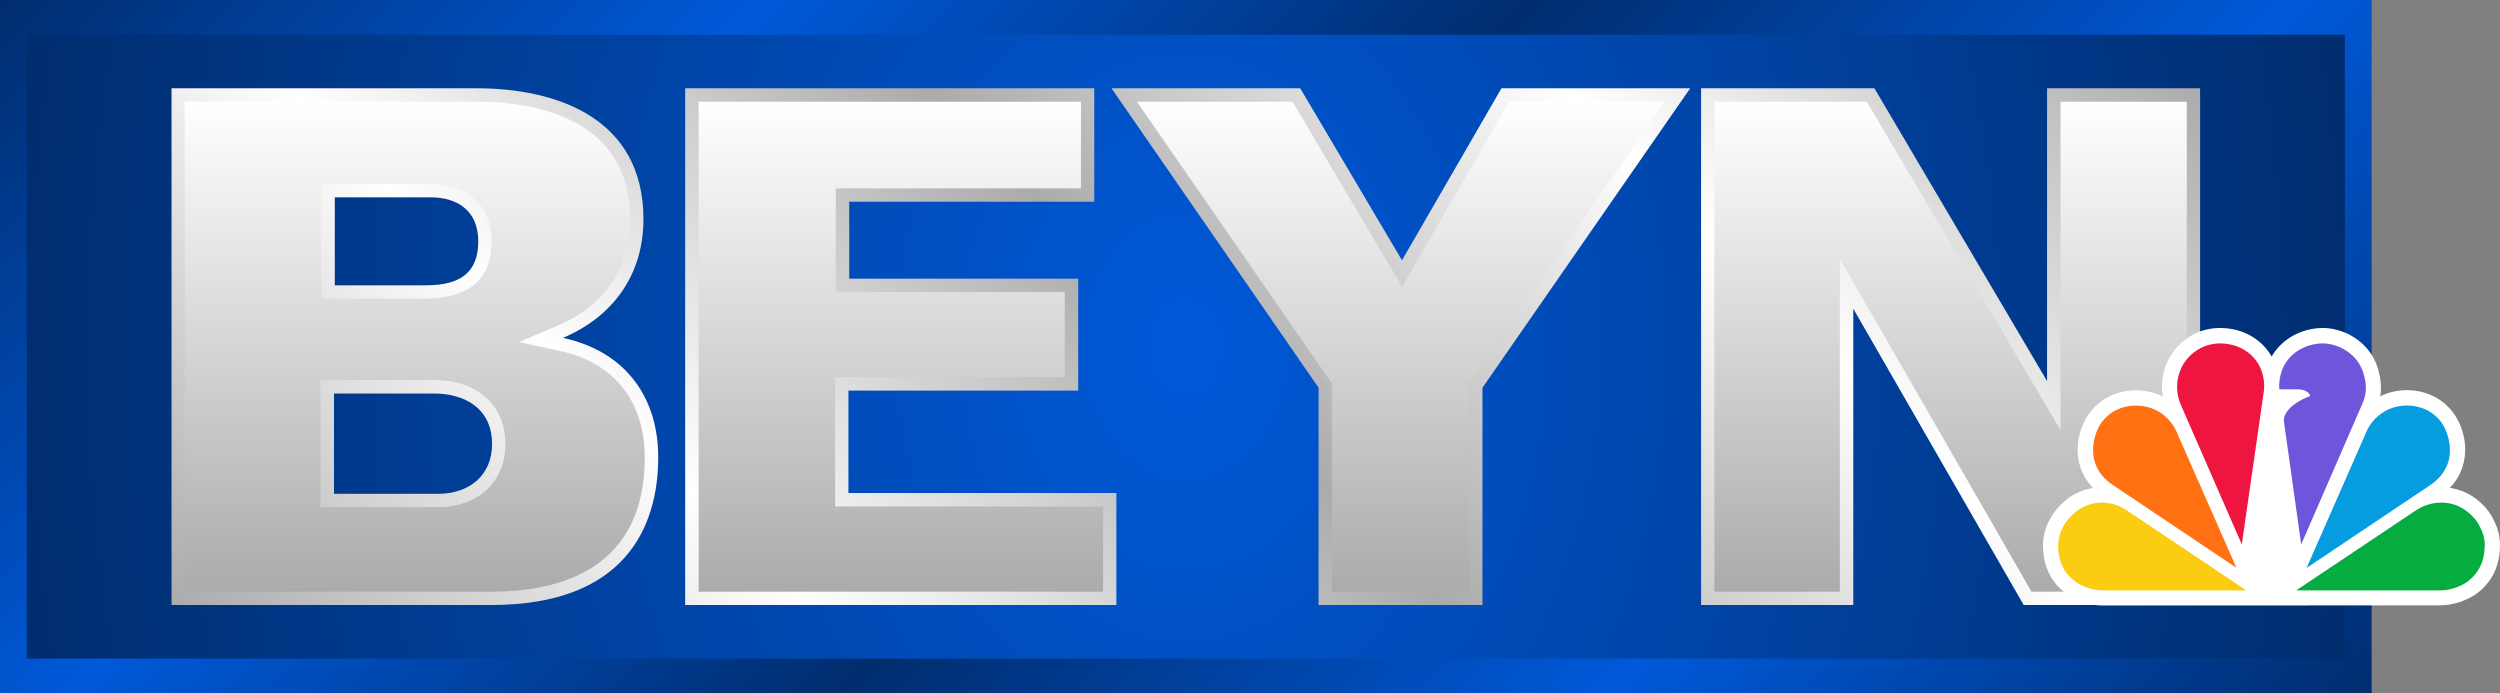
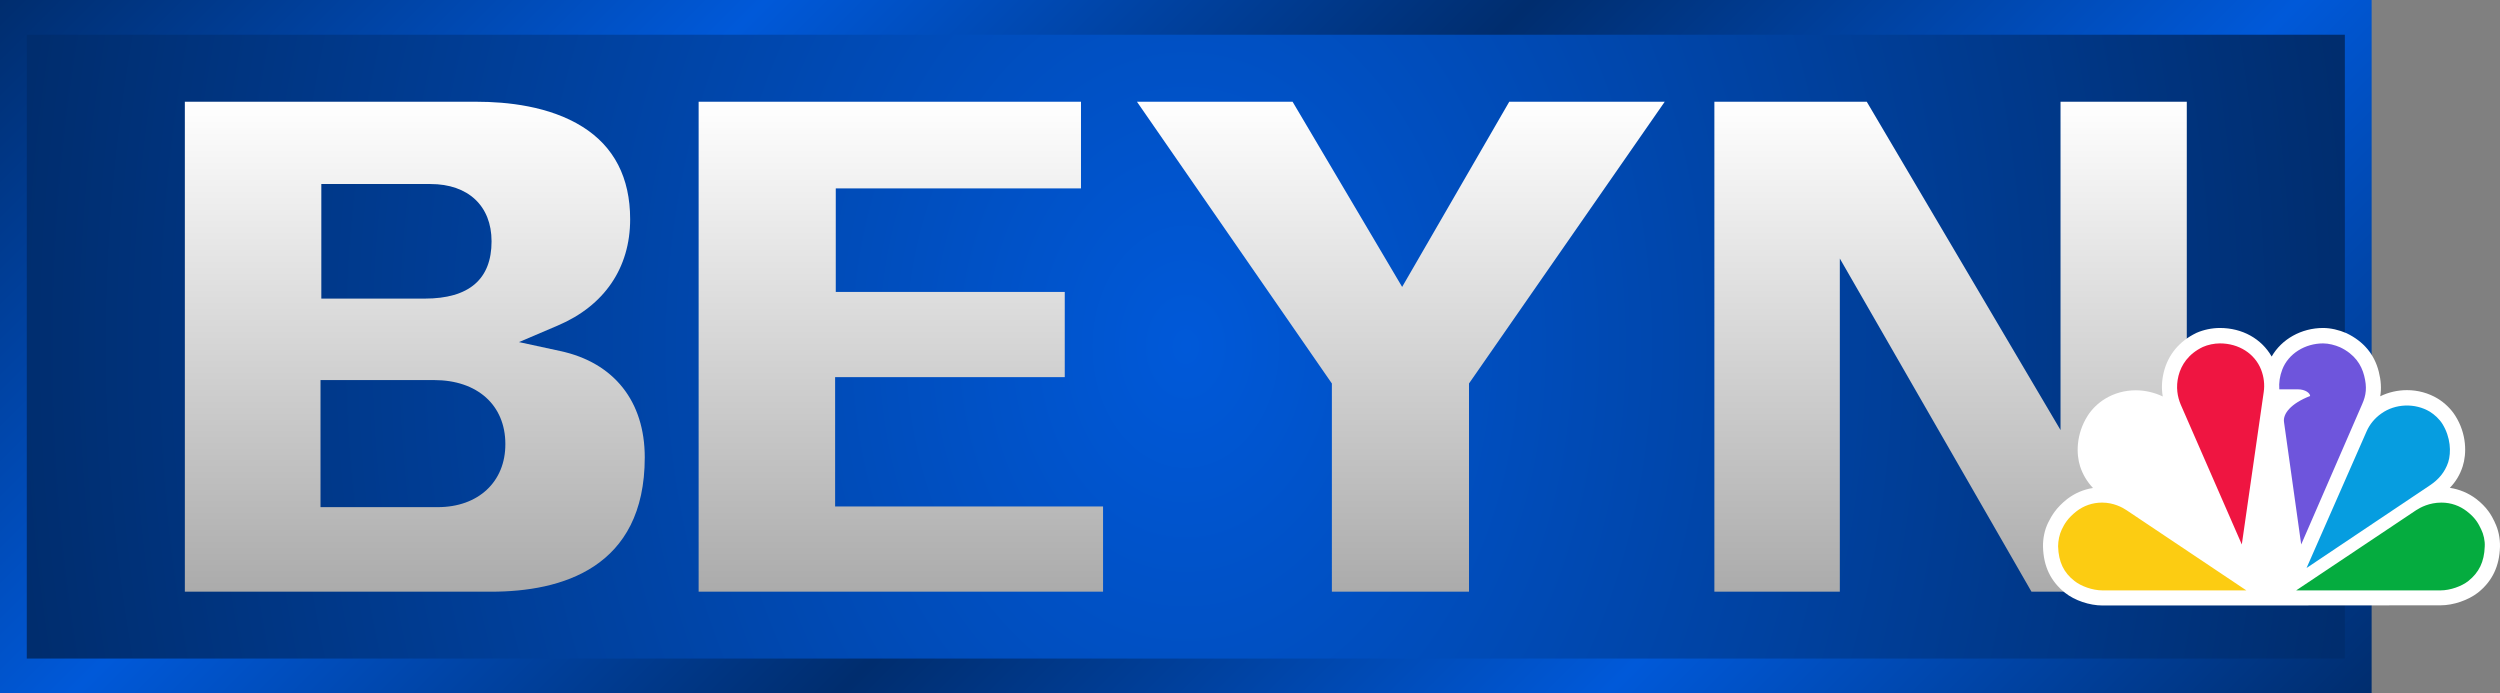
<svg xmlns="http://www.w3.org/2000/svg" version="1.1" id="Layer_1" x="0px" y="0px" viewBox="0 0 1540.5 427.3" style="enable-background:new 0 0 1540.5 427.3;" xml:space="preserve">
  <rect x="0" y="0" width="1540.5" height="427.3" fill="#808080" stroke="none" />
  <style type="text/css">
	.st0{fill:url(#SVGID_1_);}
	.st1{fill:url(#SVGID_00000072999985761242303280000011048532564598551222_);}
	.st2{fill:url(#SVGID_00000050653436010054092530000004134353084970937750_);}
	.st3{fill:url(#SVGID_00000145040971994549411420000003496712650431107970_);}
	.st4{fill:#FFFFFF;}
	.st5{fill:#6E55DC;}
	.st6{fill:#EF1541;}
	.st7{fill:#FF7112;}
	.st8{fill:#FCCC12;}
	.st9{fill:#069DE0;}
	.st10{fill:#05AC3F;}
</style>
  <g>
    <linearGradient id="SVGID_1_" gradientUnits="userSpaceOnUse" x1="258.536" y1="688.536" x2="1202.871" y2="-255.799" gradientTransform="matrix(1 0 0 -1 0 430)">
      <stop offset="0" style="stop-color:#002D6E" />
      <stop offset="0.25" style="stop-color:#0059D9" />
      <stop offset="0.5" style="stop-color:#002D6E" />
      <stop offset="0.75" style="stop-color:#0059D9" />
      <stop offset="1" style="stop-color:#002D6E" />
    </linearGradient>
    <rect class="st0" width="1461.4" height="427.3" />
    <radialGradient id="SVGID_00000058558582083513339800000005906421003655530904_" cx="730.704" cy="155.696" r="722.96" gradientTransform="matrix(1 0 0 -1.299 0 415.881)" gradientUnits="userSpaceOnUse">
      <stop offset="0" style="stop-color:#0059D9" />
      <stop offset="1" style="stop-color:#002D6E" />
    </radialGradient>
    <rect x="16.5" y="21.4" style="fill:url(#SVGID_00000058558582083513339800000005906421003655530904_);" width="1428.4" height="384.4" />
  </g>
  <linearGradient id="SVGID_00000119098528894006050810000015745269804388542372_" gradientUnits="userSpaceOnUse" x1="338.602" y1="605.733" x2="1122.805" y2="-178.47">
    <stop offset="0" style="stop-color:#ABABAB" />
    <stop offset="0.25" style="stop-color:#FFFFFF" />
    <stop offset="0.5" style="stop-color:#ABABAB" />
    <stop offset="0.75" style="stop-color:#FFFFFF" />
    <stop offset="1" style="stop-color:#ABABAB" />
  </linearGradient>
-   <path style="fill:url(#SVGID_00000119098528894006050810000015745269804388542372_);" d="M346.9,208.2L346.9,208.2  c32.9-14,49.6-41,49.6-73.1c0-63.1-54.6-80.7-102.8-80.7h-188v318.4h197.1c82.1,0,102.8-47.8,102.8-91.1  C405.6,246.1,386.6,216.8,346.9,208.2z M206.3,121.6h59.1c15.8,0,29.3,7.7,29.3,27.1c0,23.4-16.7,27.1-32.9,27.1h-55.5V121.6z   M269.8,304.3h-64v-61.8h61.8c18.5,0,35.6,9,35.6,31.1C303.2,293,289.2,304.3,269.8,304.3z M1355.7,54.4v318.4H1247L1142,190.2  v182.6h-93.8V54.4H1155l106.4,180.4V54.4H1355.7z M925.2,54.4h116.3L913.5,238.9v133.9h-101V238.9L684.9,54.4h116.3l62.7,106h0  L925.2,54.4z M422.2,54.4h252.1v69.9H523.3v47.4h141.1v69H522.8v63.1h165.1v69H422.2V54.4z" />
  <linearGradient id="SVGID_00000174604015954302948100000006071562538881530776_" gradientUnits="userSpaceOnUse" x1="730.704" y1="364.571" x2="730.704" y2="62.692">
    <stop offset="0" style="stop-color:#ABABAB" />
    <stop offset="1" style="stop-color:#FFFFFF" />
  </linearGradient>
  <path style="fill:url(#SVGID_00000174604015954302948100000006071562538881530776_);" d="M345.2,216.3L345.2,216.3l-25.4-5.5  l23.9-10.2c28.7-12.2,44.6-35.5,44.6-65.5c0-25.6-9.9-44.8-29.4-57c-20.4-12.8-46.7-15.4-65.1-15.4H113.9v301.9h188.8  c43.1,0,94.6-14.4,94.6-82.8C397.3,247.3,378.3,223.4,345.2,216.3z M198,113.4h67.3c23.2,0,37.6,13.5,37.6,35.3  c0,23.4-13.9,35.3-41.2,35.3H198V113.4z M269.8,312.5h-72.3v-78.3h70c26.7,0,43.9,15.5,43.9,39.4  C311.5,296.9,294.7,312.5,269.8,312.5z M930,62.7h95.8L905.2,236.3v128.3h-84.5V236.3L700.6,62.7h95.9L864,176.8L930,62.7z   M1347.5,62.7v301.9h-95.7l-118.1-205.3v205.3h-77.3V62.7h93.9L1269.7,265V62.7H1347.5z M514.6,312.1h165.1v52.5H430.5V62.7h235.6  v53.4H515v63.8h141.1v52.5H514.6V312.1z" />
  <g>
    <path class="st4" d="M1384.4,373.1h-88.9c-7.9,0-17.1-3.1-23-7.8c-8.8-7-13.3-16.2-13.6-28.4c-0.1-5.1,1-10.5,3.2-14.9   c2.2-4.4,4.9-9.1,11.7-14.5c4.7-3.6,10.1-5.9,15.9-6.8c-3.6-3.8-6.3-8.3-7.9-13.2c-2.5-7.7-2.6-19.9,4.6-31.3   c2.6-4.1,6.5-7.9,10.8-10.5c5.6-3.4,12.1-5.2,18.9-5.2c5.8,0,11.5,1.4,16.6,3.8c-0.9-5-0.6-10.2,0.7-15.3   c2.7-10.6,9.6-18.8,19.9-23.8l0.2-0.1c4.3-1.9,9.5-3,14.4-3c13.8,0,25.6,6.6,31.9,17.6c6.1-10.7,18.3-17.6,31.7-17.6   c4.6,0,9.8,1.2,14.4,3.2l0.2,0.1c10.3,5,17,12.9,19.7,23.6c1.4,5.5,1.7,10.4,0.9,15.2c5-2.5,10.8-3.8,16.5-3.8   c6.7,0,13.3,1.8,18.9,5.2c4.3,2.6,8.2,6.4,10.8,10.5c7.2,11.3,7.1,23.6,4.6,31.3c-1.6,5-4.2,9.4-7.9,13.2   c5.9,0.9,11.4,3.2,16.2,6.8c7.1,5.5,9.6,10.5,11.4,14.2l0.1,0.3c2.2,4.4,3.3,9.8,3.2,14.9c-0.3,12.1-4.8,21.4-13.6,28.4   c-5.9,4.6-15.1,7.8-23,7.8L1384.4,373.1L1384.4,373.1z" />
    <g>
      <path class="st5" d="M1456.8,231.5c-1.7-6.7-5.8-13.2-14.8-17.5c-3.2-1.4-7.1-2.4-10.5-2.4c-11,0-21.4,6.2-25.2,16.2    c-1.5,4-2.1,7.9-1.8,12.1h11.4c4.7,0,7.6,2.4,7.6,4.1c-12,4.7-16.8,11-16.1,16l10.6,75.5l37.5-86.3    C1458.1,243.4,1458.6,238.6,1456.8,231.5L1456.8,231.5z" />
      <path class="st6" d="M1393.3,227.8c-3.9-9.9-13.7-16.2-25.4-16.2c-3.4,0-7.4,0.8-10.5,2.2c-9,4.3-13.3,11.1-15,17.7    c-1.8,7.1-0.6,13.2,1.4,17.9l37.6,86.1l13.5-93.9C1395.6,237,1395,232.2,1393.3,227.8L1393.3,227.8z" />
-       <path class="st7" d="M1341.1,265.8c-1.9-4.3-5.2-8.2-9.1-11c-8.5-6-20.7-6.6-29.9-1.1c-2.9,1.8-5.9,4.6-7.7,7.5    c-5.1,8.1-5.5,17.5-3.6,23.5c2.1,6.4,6.1,10.8,11.2,14.2l76.1,51L1341.1,265.8L1341.1,265.8z" />
      <path class="st8" d="M1310.4,314.4c-2.5-1.7-8-4.7-15.1-4.7c-6,0-11.4,2-15.7,5.3c-5.5,4.3-7.5,7.9-9.1,11.2    c-1.5,3.1-2.3,7.1-2.3,10.5c0.3,9.6,3.5,16.2,10.1,21.3c4,3.2,11.1,5.8,17.2,5.8h88.7L1310.4,314.4L1310.4,314.4z" />
      <path class="st9" d="M1505,261.2c-1.8-2.9-4.8-5.7-7.7-7.5c-9.2-5.5-21.4-5-29.9,1.1c-3.9,2.7-7.2,6.6-9.1,11l-37,84.2l76.1-51    c5.1-3.4,9.1-7.9,11.2-14.2C1510.5,278.7,1510.1,269.4,1505,261.2L1505,261.2z" />
      <path class="st10" d="M1528.9,326.2c-1.6-3.3-3.3-6.9-8.9-11.2c-4.3-3.3-9.6-5.3-15.6-5.3c-7.5,0-13,3-15.6,4.7l-73.9,49.4h88.9    c6.1,0,13.2-2.6,17.2-5.8c6.5-5.2,9.8-11.7,10.1-21.3C1531.3,333.3,1530.4,329.2,1528.9,326.2L1528.9,326.2z" />
    </g>
  </g>
</svg>